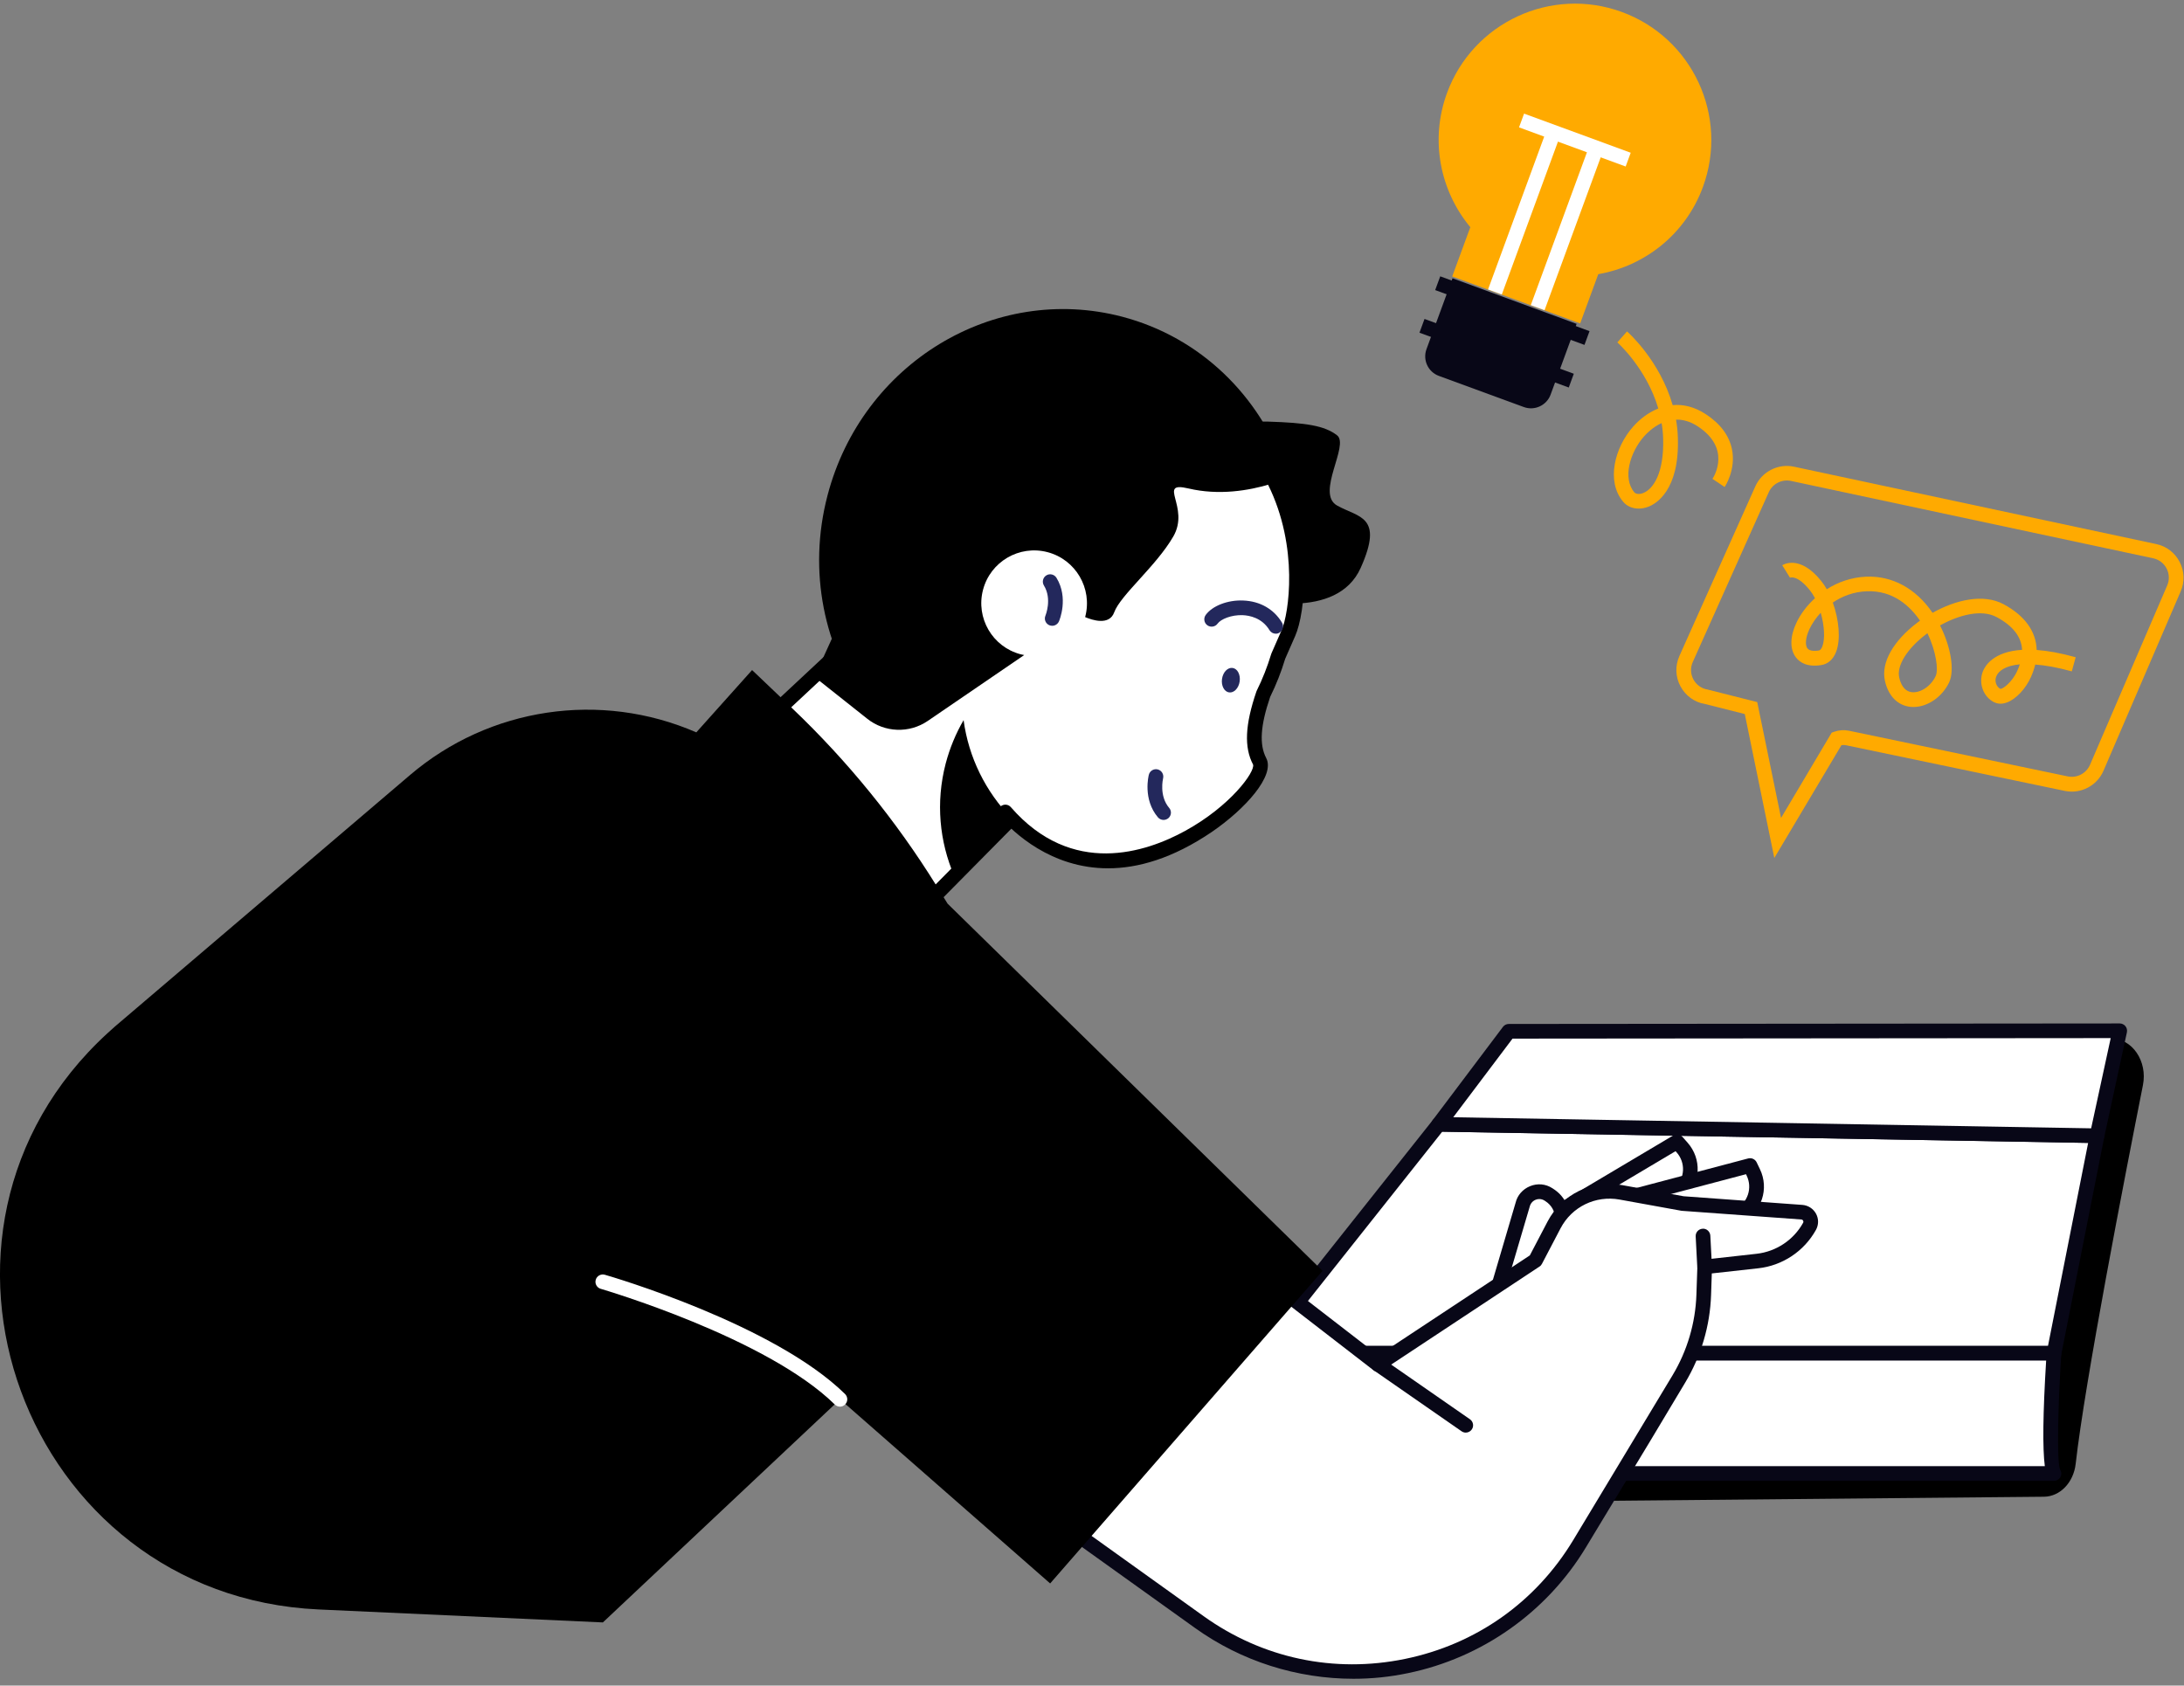
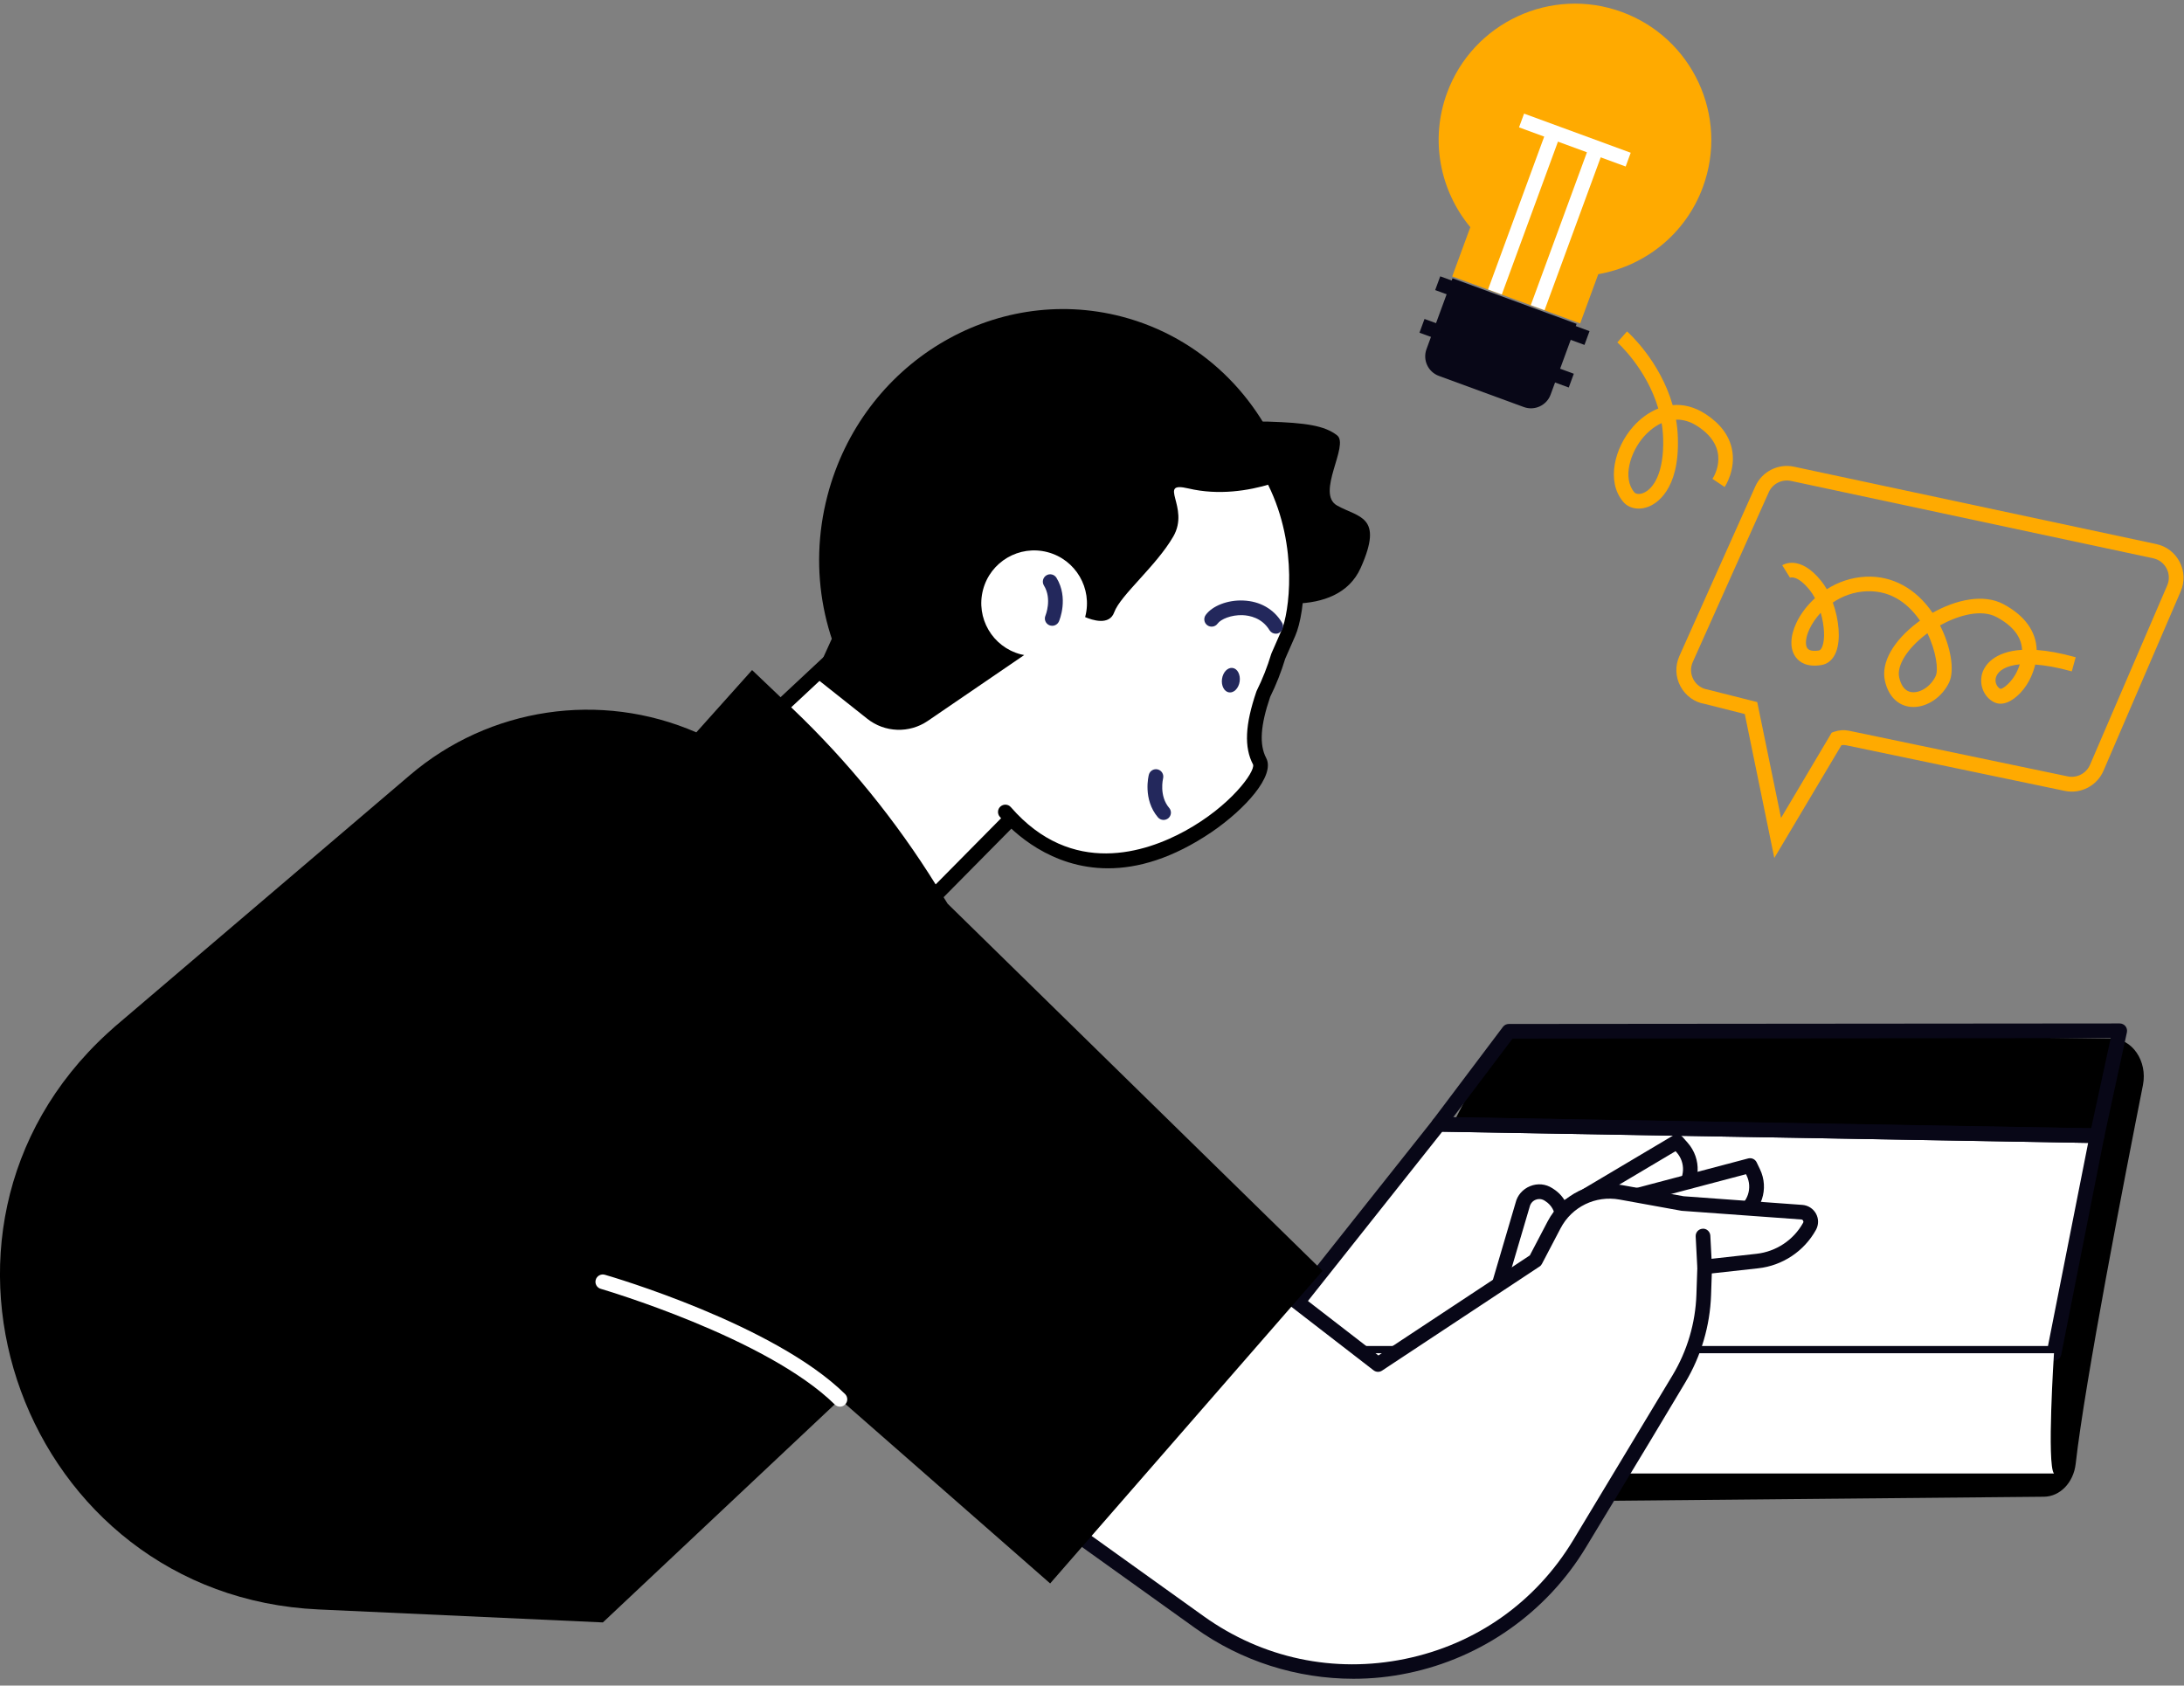
<svg xmlns="http://www.w3.org/2000/svg" width="298" height="230" viewBox="0 0 298 230" fill="none">
  <rect x="0" y="0" width="298" height="230" fill="#808080" stroke="none" />
  <g clip-path="url(#clip0_74_2397)">
    <path d="M278.89 204.23L171.52 205.23L204.78 140.65L288.09 141.72C290.93 141.7 293.04 144.8 292.4 148.05C289.9 160.67 284.47 188.59 283.22 199.74C282.93 202.3 281.08 204.21 278.89 204.23Z" fill="black" />
    <path d="M286.13 154.97L196.32 153.41L171.52 184.66H280.26L286.13 154.97Z" fill="white" />
    <path d="M280.26 185.66H171.52C171.14 185.66 170.79 185.44 170.62 185.09C170.45 184.75 170.5 184.33 170.74 184.03L195.54 152.78C195.73 152.54 196.02 152.41 196.34 152.4L286.16 153.96C286.46 153.96 286.73 154.1 286.92 154.33C287.11 154.56 287.18 154.86 287.12 155.15L281.25 184.84C281.15 185.32 280.74 185.66 280.26 185.66ZM173.59 183.66H279.44L284.92 155.95L196.79 154.42L173.59 183.66Z" fill="#080717" />
-     <path d="M286.13 154.97L196.32 153.41L205.88 140.72L289.24 140.65L286.13 154.97Z" fill="white" />
    <path d="M286.13 155.97C286.12 155.97 286.12 155.97 286.11 155.97L196.29 154.41C195.91 154.4 195.57 154.19 195.41 153.85C195.25 153.51 195.28 153.11 195.51 152.81L205.07 140.12C205.26 139.87 205.55 139.72 205.87 139.72L289.23 139.65C289.53 139.65 289.82 139.79 290.01 140.02C290.2 140.26 290.27 140.56 290.21 140.86L287.11 155.18C287.01 155.65 286.6 155.97 286.13 155.97ZM198.29 152.45L285.33 153.96L288 141.65L206.38 141.72L198.29 152.45Z" fill="#080717" />
    <path d="M211.6 166.031L228.82 155.801L229.51 156.581C231.1 158.371 230.99 161.101 229.25 162.751L223.5 168.221L211.6 166.031Z" fill="white" />
    <path d="M223.5 169.211C223.44 169.211 223.38 169.201 223.32 169.191L211.42 167.011C211.01 166.931 210.69 166.611 210.62 166.201C210.55 165.791 210.74 165.381 211.09 165.161L228.31 154.931C228.72 154.681 229.25 154.771 229.57 155.131L230.26 155.911C232.22 158.121 232.08 161.441 229.94 163.471L224.19 168.941C224 169.121 223.75 169.211 223.5 169.211ZM214.4 165.531L223.18 167.141L228.57 162.021C229.92 160.741 230.01 158.641 228.77 157.241L228.62 157.081L214.4 165.531Z" fill="#080717" />
    <path d="M219.42 164.15L238.79 159.03L239.24 159.97C240.28 162.13 239.42 164.72 237.3 165.83L230.27 169.51L219.42 164.15Z" fill="white" />
    <path d="M230.26 170.521C230.11 170.521 229.96 170.491 229.82 170.421L218.97 165.061C218.6 164.881 218.38 164.481 218.42 164.061C218.46 163.651 218.76 163.301 219.16 163.191L238.53 158.071C239 157.951 239.48 158.171 239.69 158.601L240.14 159.541C241.42 162.201 240.38 165.351 237.76 166.721L230.73 170.401C230.58 170.481 230.42 170.521 230.26 170.521ZM222.25 164.441L230.25 168.401L236.83 164.961C238.48 164.101 239.14 162.101 238.33 160.421L238.24 160.221L222.25 164.441Z" fill="#080717" />
    <path d="M280.26 201.06H171.52V184.65H280.26C280.26 184.66 279.26 199.89 280.26 201.06Z" fill="white" />
-     <path d="M280.26 202.06H171.52C170.97 202.06 170.52 201.61 170.52 201.06V184.65C170.52 184.1 170.97 183.65 171.52 183.65H280.26C280.54 183.65 280.8 183.76 280.99 183.97C281.18 184.17 281.28 184.44 281.26 184.72C280.81 191.59 280.62 199.32 281.08 200.49C281.28 200.78 281.32 201.16 281.17 201.48C281 201.84 280.65 202.06 280.26 202.06ZM172.52 200.06H279.01C278.69 197.65 278.75 192.83 279.19 185.65H172.52V200.06Z" fill="#080717" />
    <path d="M203.99 177.19L207.76 164.39C208.13 162.84 209.93 162.11 211.28 162.97L211.43 163.06C212.53 163.76 213.2 164.96 213.22 166.26L213.32 173.25L203.99 177.19Z" fill="white" />
    <path d="M203.99 178.19C203.75 178.19 203.51 178.1 203.32 177.94C203.03 177.68 202.92 177.28 203.03 176.91L206.8 164.11C207.04 163.1 207.77 162.26 208.78 161.85C209.79 161.44 210.9 161.54 211.81 162.13L211.96 162.23C213.34 163.11 214.18 164.62 214.21 166.26L214.31 173.25C214.32 173.66 214.07 174.03 213.7 174.19L204.38 178.12C204.25 178.17 204.12 178.19 203.99 178.19ZM210.03 163.61C209.86 163.61 209.69 163.64 209.53 163.71C209.13 163.87 208.84 164.21 208.73 164.63L205.54 175.45L212.29 172.6L212.2 166.28C212.19 165.31 211.69 164.43 210.88 163.91L210.73 163.81C210.52 163.68 210.27 163.61 210.03 163.61Z" fill="#080717" />
    <path d="M245.85 165.4L229.59 164.22L221.15 162.69C217.47 162.02 213.77 163.82 212.03 167.14L209.49 171.99L188.02 186.18L173.39 174.87L146.12 208.79L163.63 221.33C180.73 233.57 204.63 228.66 215.51 210.66L224.33 196.07L229.08 188.14C231.16 184.67 232.32 180.72 232.46 176.68L232.59 172.87L239.78 172.07C242.78 171.74 245.43 169.97 246.9 167.33C247.35 166.51 246.8 165.47 245.85 165.4Z" fill="white" />
    <path d="M184.68 229.07C176.99 229.07 169.39 226.68 163.06 222.14L145.55 209.6C145.33 209.44 145.18 209.19 145.14 208.92C145.1 208.65 145.18 208.37 145.35 208.16L172.62 174.24C172.96 173.82 173.58 173.74 174.01 174.08L188.08 184.95L208.74 171.3L211.16 166.68C213.11 162.96 217.21 160.95 221.34 161.71L229.73 163.23L245.93 164.41C246.72 164.47 247.41 164.92 247.79 165.61C248.17 166.31 248.16 167.13 247.78 167.82C246.16 170.74 243.21 172.7 239.9 173.06L233.57 173.76L233.47 176.7C233.33 180.9 232.11 185.03 229.95 188.64L225.2 196.57L216.38 211.16C211.05 219.98 202.21 226.22 192.12 228.3C189.65 228.82 187.16 229.07 184.68 229.07ZM147.57 208.59L164.22 220.52C172.26 226.28 182.02 228.35 191.71 226.36C201.4 224.37 209.55 218.61 214.66 210.15L228.23 187.63C230.22 184.31 231.34 180.52 231.47 176.65L231.6 172.84C231.62 172.34 231.99 171.93 232.49 171.88L239.68 171.08C242.35 170.78 244.73 169.2 246.03 166.85C246.1 166.73 246.06 166.62 246.03 166.56C246 166.5 245.93 166.41 245.79 166.4L229.53 165.22C229.49 165.22 229.46 165.21 229.42 165.21L220.98 163.68C217.71 163.09 214.47 164.66 212.93 167.61L210.39 172.46C210.31 172.61 210.2 172.74 210.05 172.83L188.58 187.02C188.22 187.26 187.76 187.24 187.42 186.98L173.56 176.27L147.57 208.59Z" fill="#080717" />
    <path d="M86.22 115.44L120.69 129.16L145.07 104.5L122.18 81.86L86.22 115.44Z" fill="white" />
    <path d="M120.69 130.161C120.57 130.161 120.44 130.141 120.32 130.091L85.85 116.371C85.53 116.241 85.3 115.961 85.24 115.631C85.18 115.291 85.29 114.951 85.54 114.711L121.5 81.131C121.89 80.761 122.5 80.771 122.89 81.151L145.78 103.781C146.17 104.171 146.18 104.801 145.79 105.191L121.41 129.851C121.21 130.051 120.96 130.161 120.69 130.161ZM88.06 115.091L120.45 127.981L143.66 104.501L122.16 83.251L88.06 115.091Z" fill="black" />
    <path d="M160.83 59.21C160.83 59.21 163.26 79.09 167.28 80.68C171.29 82.28 182.47 84.62 185.66 77.49C188.85 70.37 185.39 70.64 182.44 68.98C179.49 67.32 184.16 60.74 182.44 59.4C180.73 58.07 178.17 57.69 173.06 57.53C167.95 57.37 160.83 59.21 160.83 59.21Z" fill="black" />
    <path d="M119.23 96.5C115.47 89.71 114.22 81.41 116.38 73.18C120.74 56.54 137.24 46.85 153.44 50.7C180.02 57.02 177.86 81.72 175.8 86.36C175.32 87.45 174.85 88.5 174.41 89.52C173.87 91.32 173.19 93.05 172.38 94.67C171.1 98.41 170.65 101.53 171.88 103.87C173.77 107.46 151.84 127.65 137.18 110.79L119.23 96.5Z" fill="white" />
    <path d="M151.19 118.481C143.39 118.481 138.26 113.571 136.42 111.451C136.06 111.031 136.1 110.401 136.52 110.041C136.94 109.681 137.57 109.721 137.93 110.141C146.27 119.731 156.4 116.291 161.7 113.381C167.89 109.991 171.27 105.311 170.98 104.331C169.74 101.981 169.88 98.901 171.43 94.361C171.44 94.321 171.46 94.281 171.48 94.241C172.27 92.651 172.93 90.971 173.45 89.251C173.46 89.211 173.47 89.181 173.49 89.141C173.93 88.111 174.4 87.061 174.88 85.971C175.84 83.791 177.26 74.681 173.02 66.131C169.39 58.811 162.73 53.951 153.2 51.691C137.28 47.911 121.53 57.471 117.34 73.451C115.32 81.161 116.3 89.181 120.1 96.041C120.37 96.521 120.19 97.131 119.71 97.401C119.23 97.671 118.62 97.491 118.35 97.011C114.3 89.701 113.26 81.151 115.41 72.951C119.87 55.901 136.68 45.711 153.67 49.751C163.8 52.161 170.91 57.371 174.82 65.251C179.09 73.871 178.16 83.531 176.72 86.791C176.25 87.851 175.79 88.891 175.36 89.891C174.82 91.681 174.13 93.431 173.31 95.091C171.97 99.031 171.81 101.601 172.77 103.441C174.03 105.831 169.89 110.411 165.36 113.511C159.97 117.171 155.22 118.481 151.19 118.481Z" fill="black" />
    <path d="M153.1 43.211C163.86 46.031 171.9 54.081 175.4 64.061C172.8 62.561 169.99 61.371 166.98 60.581C146.54 55.231 125.08 69.541 119.06 92.551C118.73 93.831 118.45 95.111 118.23 96.381C112.47 88.481 110.19 78.001 112.91 67.611C117.62 49.561 135.62 38.641 153.1 43.211Z" fill="black" />
    <path d="M136.28 54.751L114.81 84.281L111.13 92.361L118.33 98.071C120.72 99.971 124.07 100.091 126.59 98.371L139.75 89.381C139.59 89.351 139.43 89.321 139.27 89.281C135.42 88.271 133.12 84.331 134.13 80.481C135.14 76.631 139.08 74.331 142.93 75.341C146.78 76.351 149.08 80.291 148.08 84.141C148.07 84.161 148.07 84.181 148.06 84.201C149.02 84.611 151.36 85.401 152.03 83.551C152.88 81.211 157.75 77.251 160.09 73.211C162.43 69.171 157.77 65.621 162.16 66.651C170.45 68.601 178.4 63.971 178.4 63.971C168.55 47.951 136.28 54.751 136.28 54.751Z" fill="black" />
    <path d="M158.76 111.881C158.48 111.881 158.2 111.761 158 111.531C155.91 109.071 156.72 105.841 156.76 105.701C156.9 105.171 157.45 104.851 157.98 104.991C158.51 105.131 158.83 105.671 158.7 106.211C158.69 106.261 158.13 108.591 159.53 110.241C159.89 110.661 159.84 111.291 159.41 111.651C159.22 111.801 158.99 111.881 158.76 111.881Z" fill="#23285C" />
    <path d="M143.57 85.39C143.44 85.39 143.3 85.36 143.17 85.31C142.67 85.09 142.43 84.51 142.65 84C142.66 83.97 143.58 81.74 142.44 79.89C142.15 79.42 142.3 78.8 142.77 78.51C143.24 78.22 143.86 78.37 144.15 78.84C145.84 81.59 144.55 84.66 144.49 84.79C144.32 85.17 143.95 85.39 143.57 85.39Z" fill="#23285C" />
    <path d="M174.08 86.47C173.74 86.47 173.41 86.3 173.22 85.99C172.19 84.29 170.48 83.98 169.56 83.94C168.01 83.88 166.57 84.49 166.14 85.09C165.82 85.54 165.19 85.64 164.74 85.32C164.29 85 164.19 84.37 164.51 83.92C165.41 82.67 167.51 81.85 169.63 81.94C171.92 82.03 173.8 83.1 174.92 84.95C175.21 85.42 175.06 86.04 174.58 86.32C174.43 86.43 174.26 86.47 174.08 86.47Z" fill="#23285C" />
    <path d="M166.74 92.641C166.61 93.561 167.04 94.391 167.71 94.481C168.37 94.571 169.02 93.901 169.15 92.981C169.28 92.061 168.85 91.231 168.18 91.141C167.51 91.051 166.87 91.721 166.74 92.641Z" fill="#23285C" />
-     <path d="M138.01 111.641L130.21 119.531C128.19 114.851 127.65 109.491 129.04 104.171C129.6 102.051 130.43 100.071 131.48 98.261C132.16 103.331 134.48 108.021 138.01 111.641Z" fill="black" />
    <path d="M118.47 119.76L101.84 100.36L78.95 109.68C84.41 123.92 95 136.24 109.72 143.6C115.71 146.59 121.95 148.54 128.23 149.52C129.02 138.88 125.65 128.14 118.47 119.76Z" fill="black" />
    <path d="M43.48 219.611C3.24 217.781 -15.02 168.171 14.68 140.971C15.02 140.661 15.35 140.361 15.68 140.071L55.95 105.751C66.79 96.511 81.94 94.251 95.01 99.931L102.62 91.431L108.15 96.701C115.68 103.881 122.26 111.981 127.75 120.811L129.3 123.311L180.46 173.411L143.29 216.061L114.62 190.941L82.26 221.381L43.48 219.611Z" fill="black" />
    <path d="M114.61 191.941C114.36 191.941 114.1 191.841 113.91 191.651C104.59 182.491 82.2 175.931 81.97 175.861C81.44 175.711 81.13 175.151 81.29 174.621C81.44 174.091 82 173.791 82.53 173.941C83.47 174.211 105.63 180.701 115.31 190.221C115.7 190.611 115.71 191.241 115.32 191.631C115.12 191.841 114.87 191.941 114.61 191.941Z" fill="white" />
-     <path d="M200 195.48C199.8 195.48 199.6 195.42 199.43 195.3L187.46 186.99C187.01 186.68 186.89 186.05 187.21 185.6C187.53 185.15 188.15 185.03 188.6 185.35L200.57 193.66C201.02 193.97 201.14 194.6 200.82 195.05C200.63 195.33 200.31 195.48 200 195.48Z" fill="#080717" />
    <path d="M232.59 173.87C232.06 173.87 231.62 173.46 231.59 172.92L231.37 168.71C231.34 168.16 231.76 167.69 232.32 167.66C232.85 167.61 233.34 168.05 233.37 168.61L233.59 172.82C233.62 173.37 233.2 173.84 232.64 173.87C232.62 173.87 232.6 173.87 232.59 173.87Z" fill="#080717" />
    <path d="M242.1 117.07L238.07 97.43L232.6 96.05C231.23 95.83 230 94.95 229.3 93.66C228.6 92.36 228.55 90.85 229.15 89.51L239.52 66.34C240.42 64.34 242.64 63.22 244.78 63.68L294.22 74.24C295.6 74.53 296.76 75.42 297.41 76.68C298.06 77.93 298.11 79.4 297.55 80.69L287.01 105.18C286.13 107.22 283.91 108.37 281.74 107.92L251.89 101.69C251.68 101.65 251.47 101.64 251.26 101.68L242.1 117.07ZM241.35 67.15L230.98 90.32C230.63 91.09 230.66 91.96 231.06 92.71C231.46 93.45 232.17 93.96 233 94.09L239.77 95.8L243.02 111.61L249.93 99.97L250.27 99.85C250.92 99.62 251.62 99.57 252.29 99.71L282.14 105.94C283.38 106.2 284.66 105.54 285.17 104.37L295.71 79.88C296.03 79.14 296 78.3 295.63 77.58C295.26 76.86 294.59 76.35 293.8 76.18L244.36 65.62C243.14 65.36 241.87 66 241.35 67.15Z" fill="#FFAA00" />
    <path d="M261.09 96.469C260.95 96.469 260.81 96.46 260.67 96.45C258.92 96.26 257.65 94.96 257.19 92.889C256.64 90.43 258.31 87.46 261.64 84.939C261.75 84.85 261.87 84.769 261.98 84.689C260.64 82.74 258.34 80.529 254.69 80.68C252.93 80.749 251.36 81.35 250.08 82.219C250.93 84.559 251.18 87.269 250.53 88.95C250.14 89.969 249.42 90.609 248.51 90.749C246.52 91.07 245.52 90.34 245.03 89.68C244.2 88.57 244.23 86.85 245.12 84.969C245.67 83.809 246.53 82.639 247.65 81.62C247.44 81.219 247.2 80.859 246.95 80.54C245.22 78.379 244.25 78.82 244.24 78.829L243.18 77.129C243.28 77.07 245.56 75.609 248.51 79.29C248.78 79.62 249.03 79.999 249.26 80.4C250.78 79.43 252.59 78.779 254.63 78.689C258.19 78.54 261.42 80.29 263.69 83.62C266.84 81.85 270.63 80.96 273.39 82.45C276.29 84.01 277.82 86.159 277.9 88.689C279.37 88.79 281.12 89.1 283.22 89.68L282.69 91.609C280.72 91.059 279.06 90.779 277.7 90.68C277.57 91.219 277.38 91.779 277.13 92.35C276.42 93.969 275.06 95.419 273.82 95.859C273.03 96.15 272.44 95.99 272.09 95.82C270.61 95.079 269.94 93.24 270.55 91.629C270.86 90.84 272 88.909 275.91 88.669C275.81 86.879 274.66 85.409 272.45 84.21C270.38 83.09 267.29 83.9 264.71 85.34C266.17 88.21 266.73 91.43 265.96 93.1C265.01 95.1 263.02 96.469 261.09 96.469ZM262.99 86.409C262.94 86.45 262.89 86.48 262.84 86.519C260.23 88.49 258.78 90.82 259.14 92.439C259.33 93.29 259.78 94.329 260.88 94.45C262.07 94.57 263.49 93.609 264.12 92.24C264.51 91.4 264.19 88.889 262.99 86.409ZM275.59 90.65C273.7 90.829 272.69 91.51 272.38 92.309C272.1 93.029 272.46 93.749 272.94 93.99C273.24 94.059 274.56 93.1 275.26 91.51C275.4 91.219 275.51 90.93 275.59 90.65ZM248.43 83.609C247.78 84.309 247.27 85.059 246.91 85.809C246.3 87.1 246.32 88.07 246.61 88.46C246.93 88.889 247.73 88.829 248.18 88.76C248.36 88.73 248.52 88.549 248.65 88.21C249.04 87.21 248.94 85.37 248.43 83.609Z" fill="#FFAA00" />
    <path d="M223.6 69.401C222.76 69.401 221.99 69.081 221.48 68.471C219.12 65.681 220.31 61.061 222.84 58.211C223.75 57.181 224.93 56.271 226.27 55.741C224.66 50.271 220.73 46.761 220.68 46.721L222 45.221C222.22 45.411 226.49 49.231 228.23 55.281C229.66 55.151 231.19 55.491 232.76 56.521C234.74 57.821 235.94 59.431 236.32 61.291C236.89 64.071 235.39 66.361 235.32 66.451L233.66 65.341C233.93 64.921 236.2 61.161 231.66 58.181C230.6 57.481 229.58 57.231 228.69 57.261C228.83 58.071 228.92 58.901 228.94 59.771C229.17 66.941 225.92 68.761 224.92 69.141C224.47 69.311 224.03 69.401 223.6 69.401ZM226.72 57.731C225.56 58.261 224.71 59.111 224.33 59.541C222.41 61.711 221.36 65.241 223 67.181C223.17 67.381 223.62 67.501 224.19 67.281C225.61 66.741 227.07 64.491 226.93 59.841C226.91 59.111 226.84 58.411 226.72 57.731Z" fill="#FFAA00" />
    <path d="M207.92 55.541L196.33 51.291C194.85 50.751 194.1 49.111 194.64 47.641L198.19 37.971L215.12 44.191L211.57 53.861C211.03 55.321 209.39 56.081 207.92 55.541Z" fill="#080717" />
    <path d="M232.36 25.51C235.9 15.87 230.95 5.18 221.31 1.64C211.67 -1.9 200.98 3.05 197.44 12.69C195.07 19.15 196.52 26.07 200.62 31L198.15 37.72L215.61 44.13L218.08 37.41C224.41 36.31 229.99 31.97 232.36 25.51Z" fill="#FFAA00" />
    <path d="M194.371 43.521L193.682 45.398L214.051 52.876L214.741 50.999L194.371 43.521Z" fill="#080717" />
    <path d="M196.516 37.705L195.826 39.582L216.196 47.062L216.886 45.185L196.516 37.705Z" fill="#080717" />
    <path d="M211.053 17.682L203.04 39.497L204.917 40.187L212.93 18.371L211.053 17.682Z" fill="white" />
    <path d="M216.884 19.824L208.871 41.64L210.749 42.329L218.762 20.514L216.884 19.824Z" fill="white" />
    <path d="M207.956 15.502L207.267 17.379L221.817 22.72L222.506 20.843L207.956 15.502Z" fill="white" />
  </g>
  <defs>
    <clipPath id="clip0_74_2397">
      <rect width="297.94" height="228.57" fill="white" transform="translate(0 0.5)" />
    </clipPath>
  </defs>
</svg>